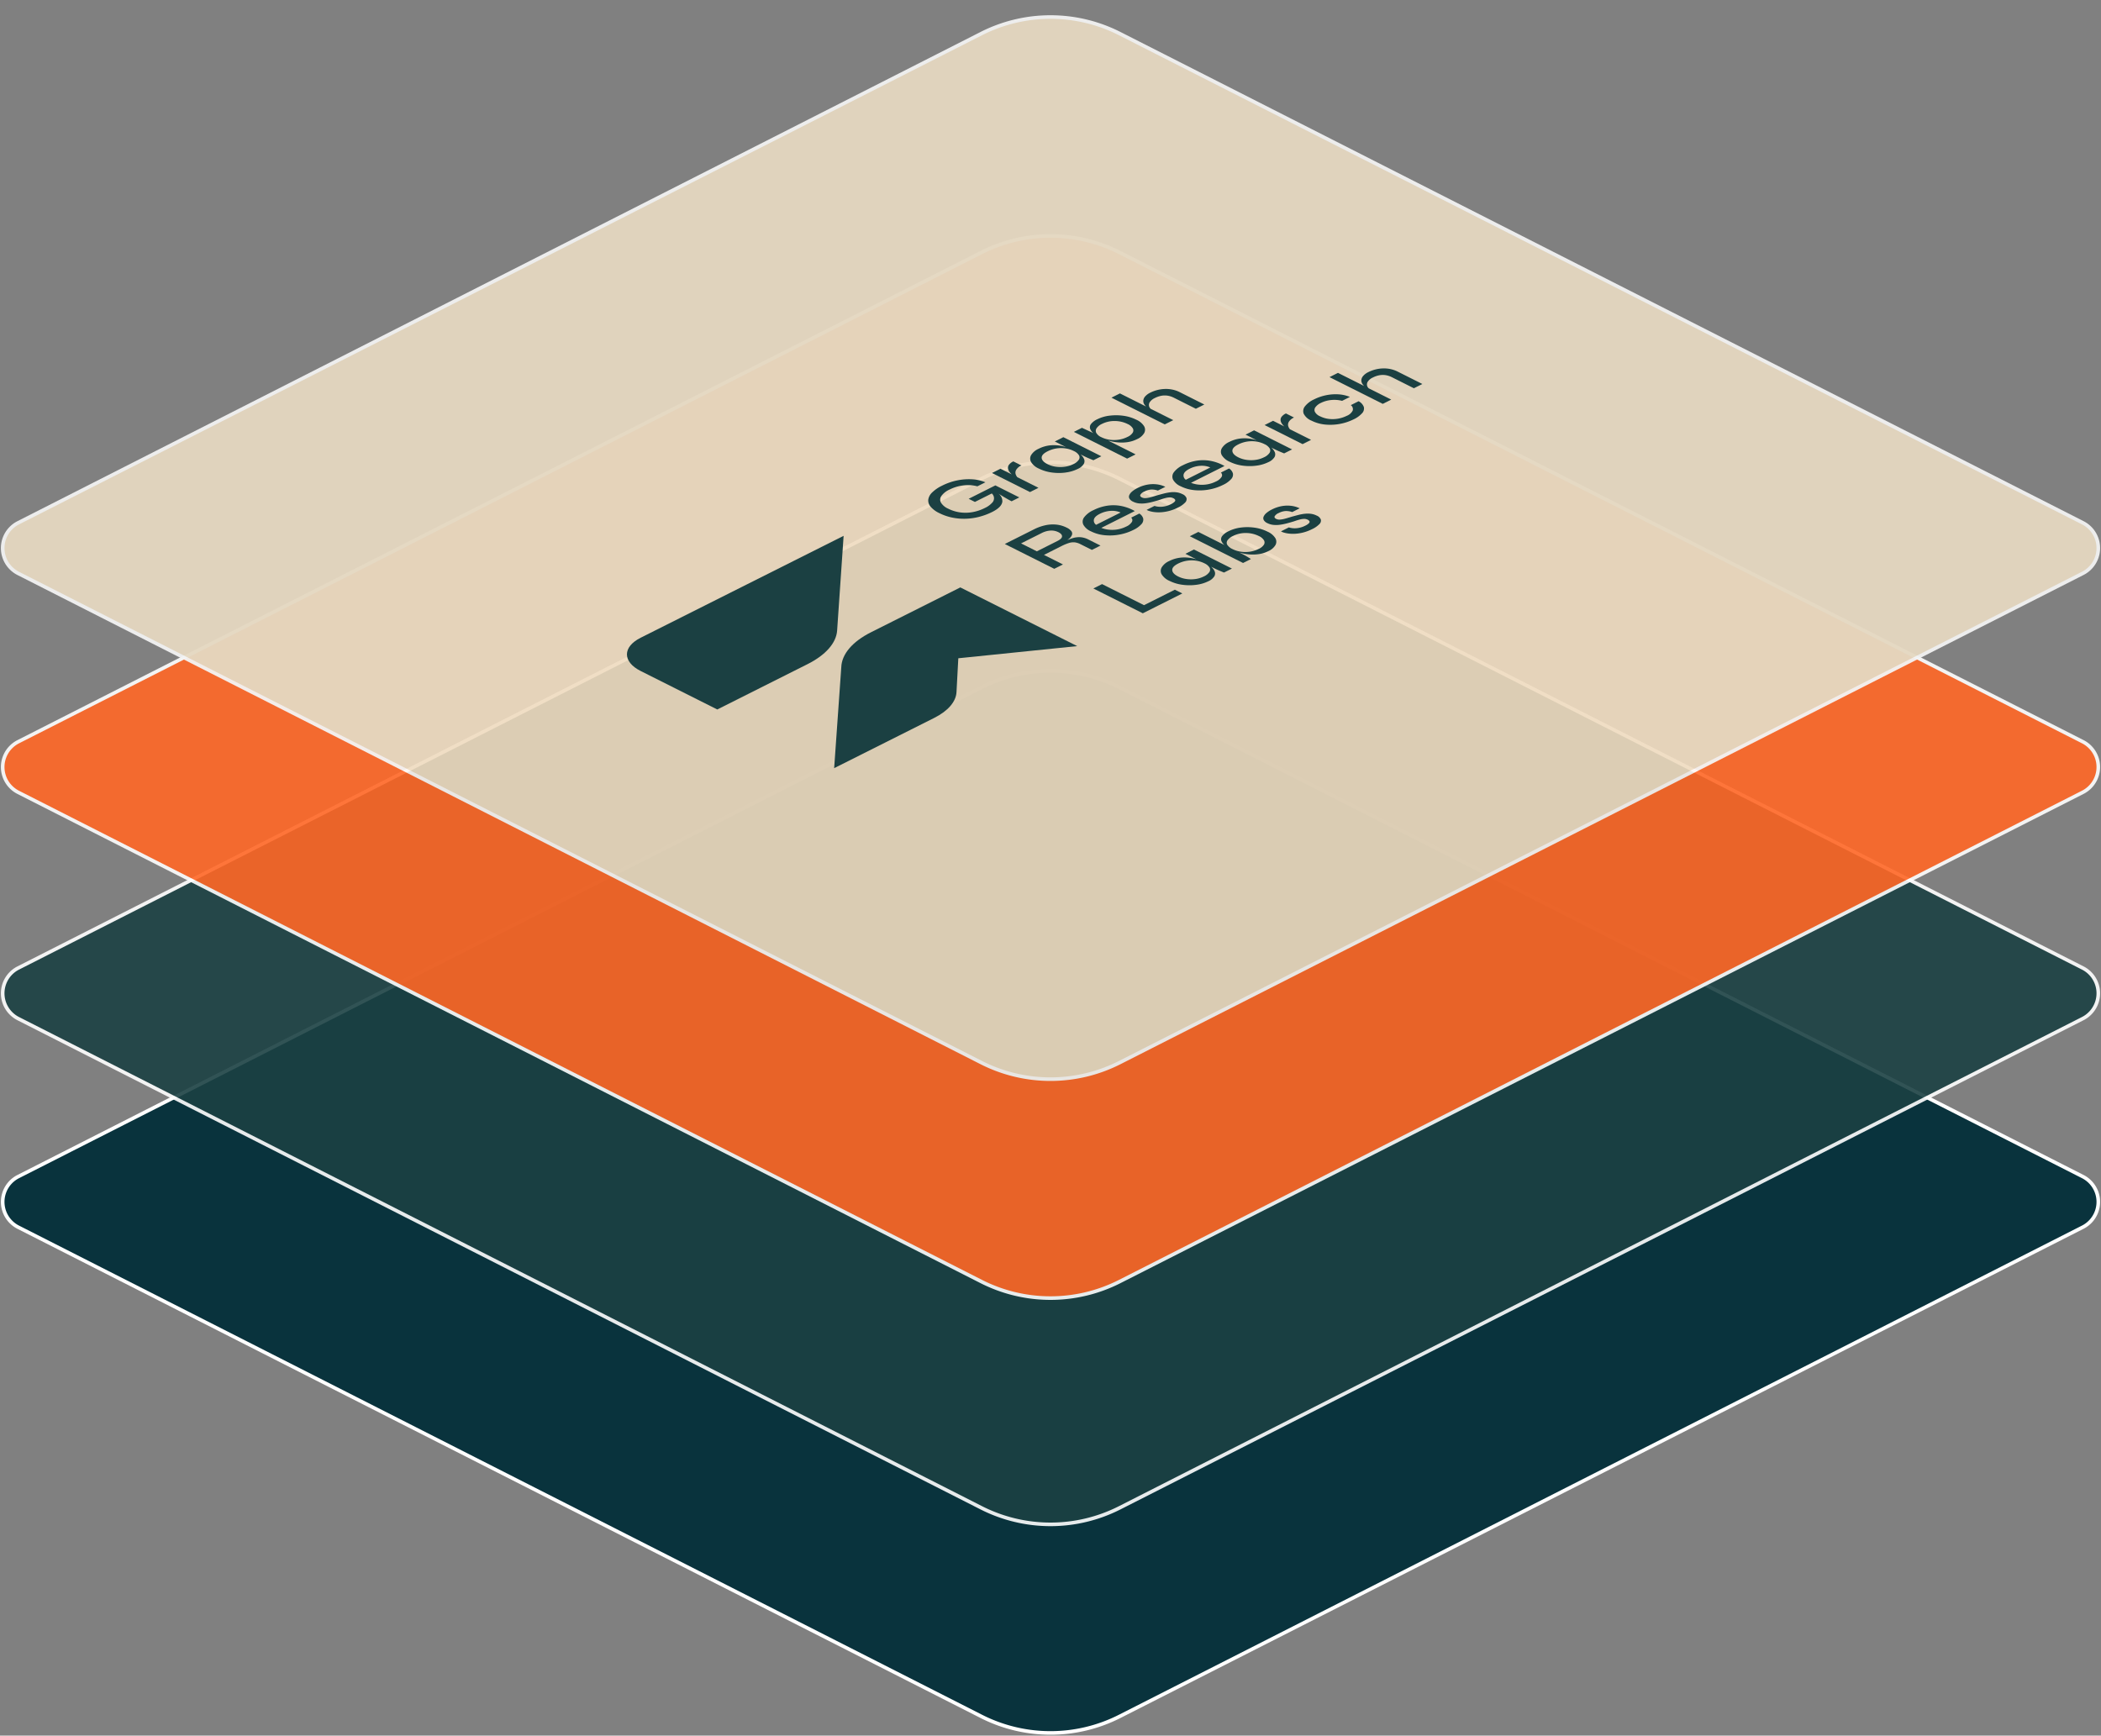
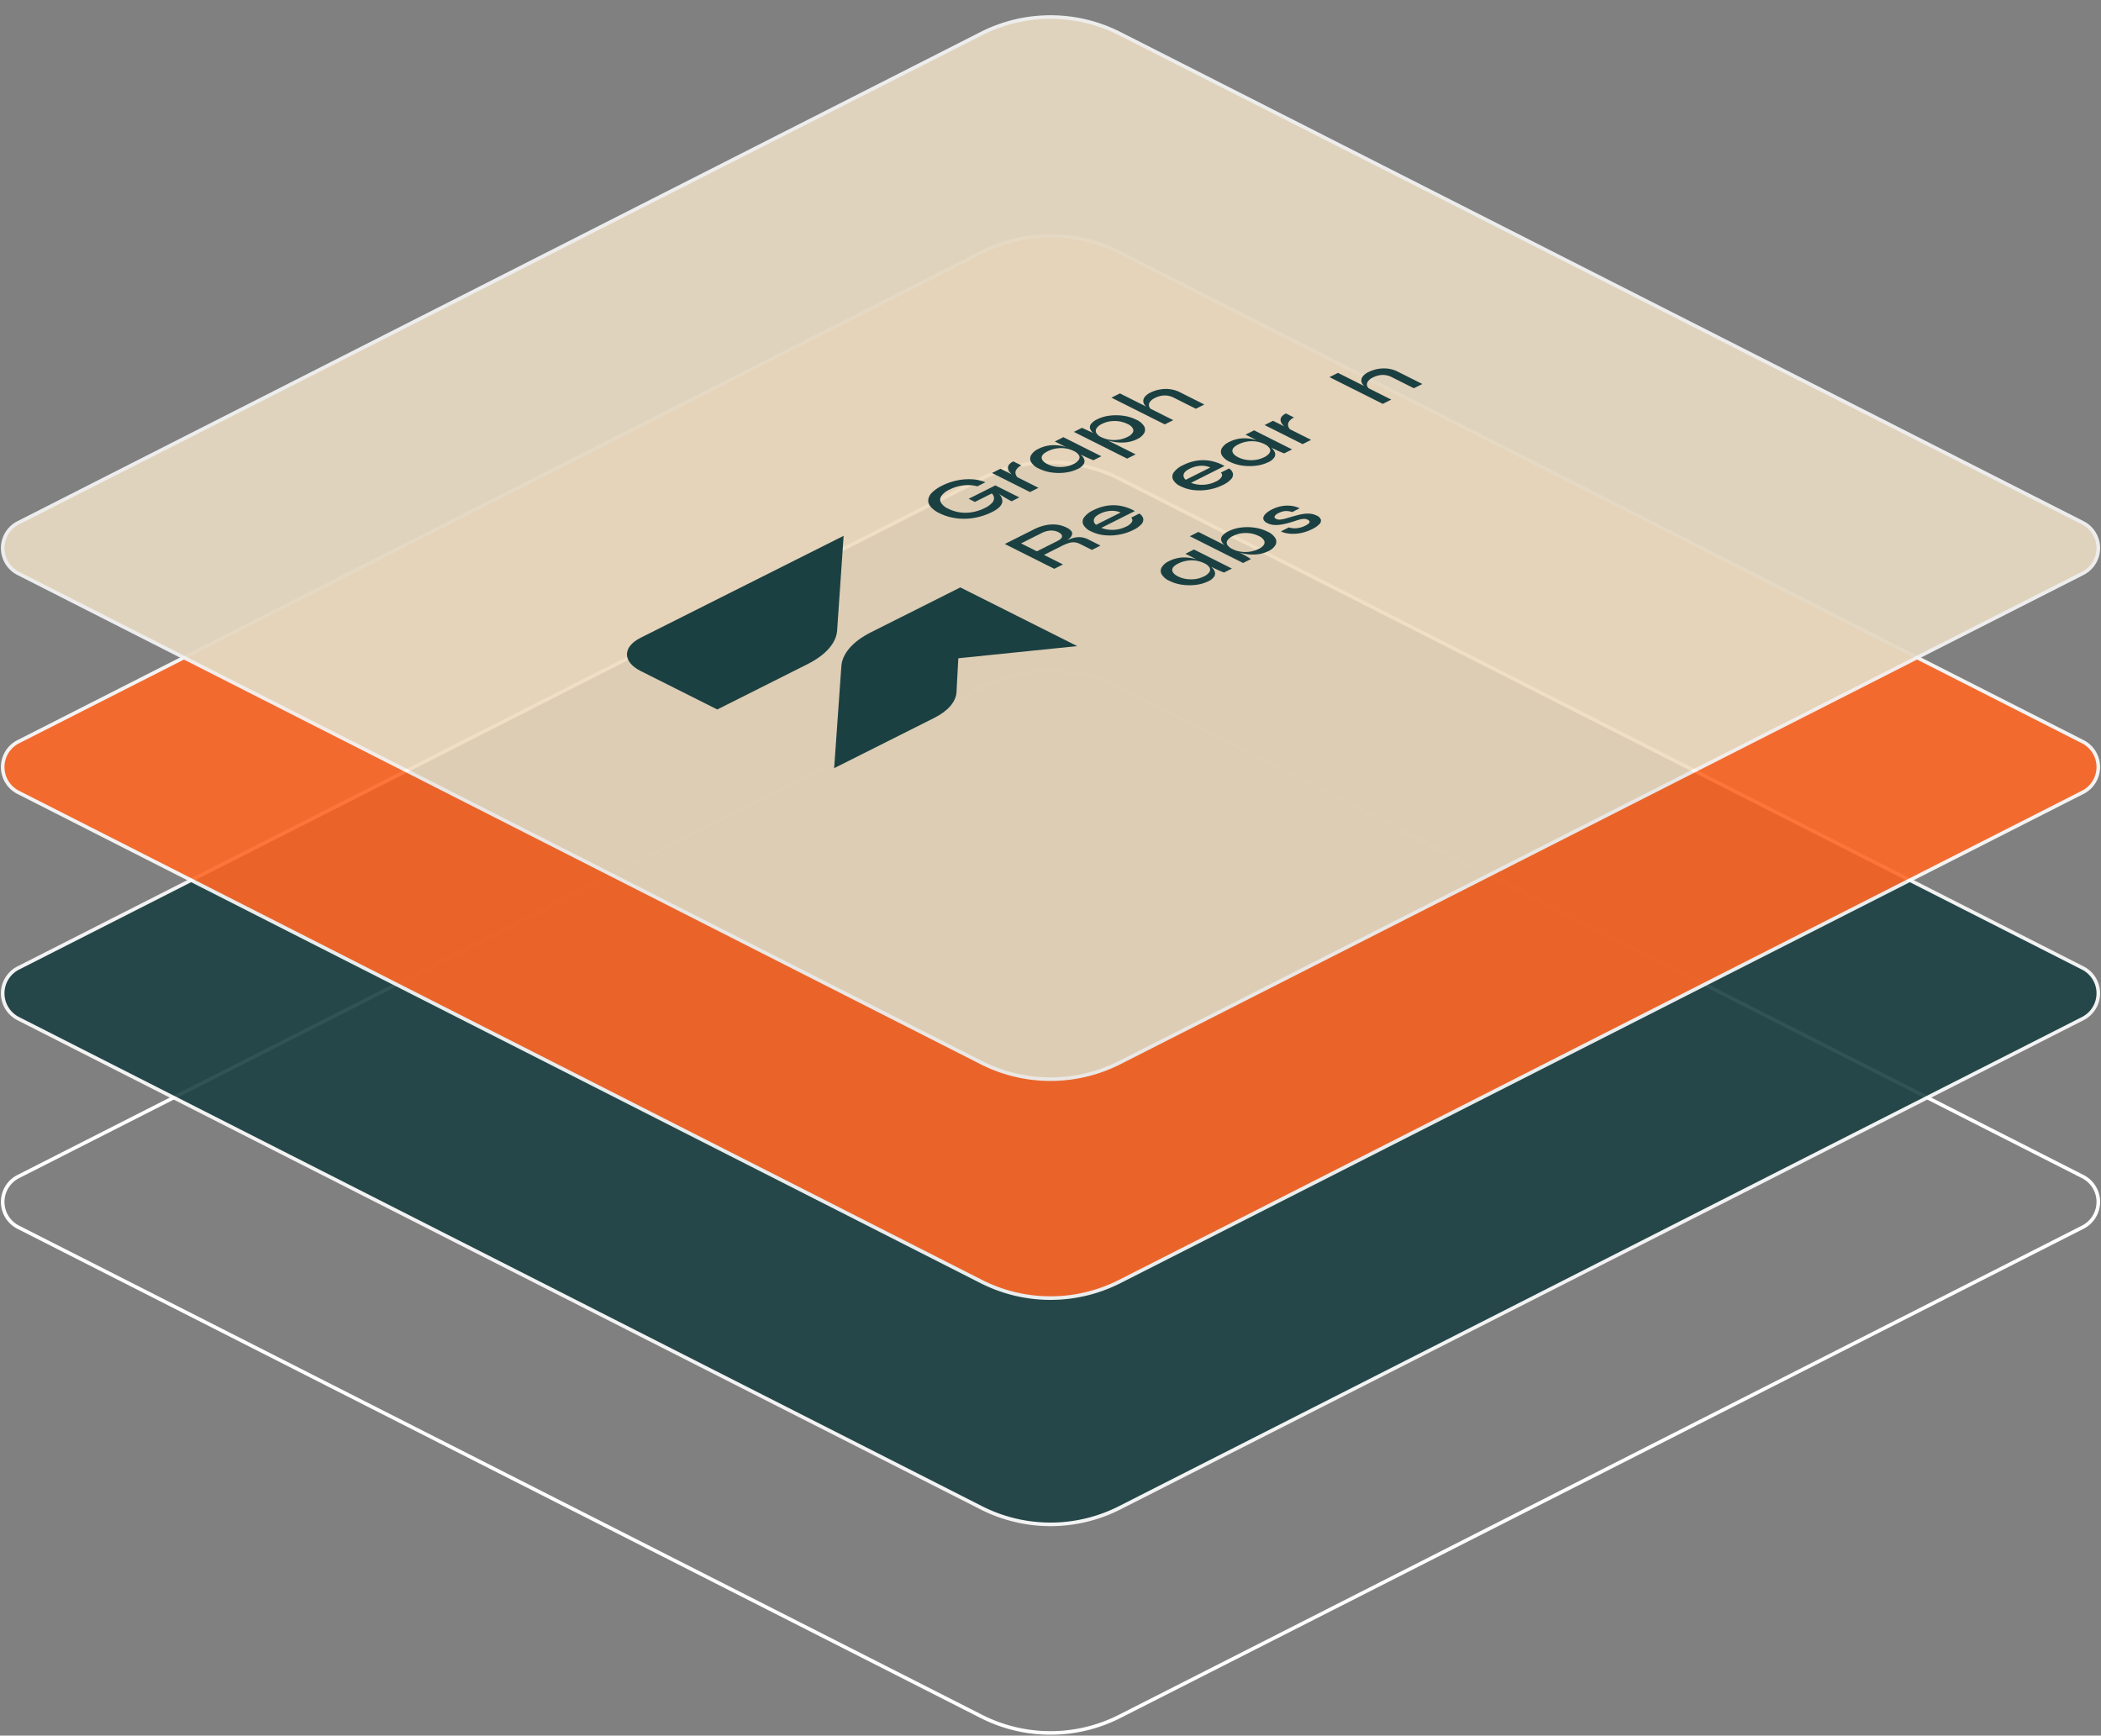
<svg xmlns="http://www.w3.org/2000/svg" width="585.27" height="483.559" viewBox="0 0 585.27 483.559">
  <rect x="0" y="0" width="585.27" height="483.559" fill="#808080" stroke="none" />
  <defs>
    <clipPath id="clip-path">
      <rect id="Rectangle_15" data-name="Rectangle 15" width="585.27" height="483.559" transform="translate(0 -65)" fill="none" />
    </clipPath>
    <clipPath id="clip-path-2">
      <rect id="Rectangle_14" data-name="Rectangle 14" width="585.27" height="479.559" transform="translate(0 -61)" fill="none" />
    </clipPath>
    <clipPath id="clip-path-3">
      <rect id="Rectangle_12" data-name="Rectangle 12" width="585.27" height="297.406" fill="none" />
    </clipPath>
    <clipPath id="clip-path-6">
      <rect id="Rectangle_384" data-name="Rectangle 384" width="585.27" height="297.407" fill="none" />
    </clipPath>
  </defs>
  <g id="Group_129" data-name="Group 129" transform="translate(0 65)">
    <g id="Group_15" data-name="Group 15" clip-path="url(#clip-path)">
      <g id="Group_14" data-name="Group 14">
        <g id="Group_13" data-name="Group 13" clip-path="url(#clip-path-2)">
-           <path id="Path_519" data-name="Path 519" d="M273.106,372.972,4.827,236.684a7.91,7.91,0,0,1,0-14.1L273.106,86.292a42.567,42.567,0,0,1,38.563,0L579.95,222.58a7.91,7.91,0,0,1,0,14.1L311.669,372.972a42.567,42.567,0,0,1-38.563,0" transform="translate(0.246 40.225)" fill="#09333d" />
          <path id="Path_520" data-name="Path 520" d="M273.106,372.972,4.827,236.684a7.91,7.91,0,0,1,0-14.1L273.106,86.292a42.567,42.567,0,0,1,38.563,0L579.95,222.58a7.91,7.91,0,0,1,0,14.1L311.669,372.972A42.567,42.567,0,0,1,273.106,372.972Z" transform="translate(0.246 40.225)" fill="none" stroke="#fff" stroke-width="1" />
          <g id="Group_9" data-name="Group 9" transform="translate(0 63.042)" opacity="0.9">
            <g id="Group_8" data-name="Group 8">
              <g id="Group_7" data-name="Group 7" clip-path="url(#clip-path-3)">
                <path id="Path_521" data-name="Path 521" d="M273.106,334.036,4.827,197.748a7.91,7.91,0,0,1,0-14.1L273.106,47.356a42.567,42.567,0,0,1,38.563,0L579.95,183.644a7.91,7.91,0,0,1,0,14.1L311.669,334.036a42.567,42.567,0,0,1-38.563,0" transform="translate(0.246 -41.993)" fill="#1b4042" />
                <path id="Path_522" data-name="Path 522" d="M273.106,334.036,4.827,197.748a7.91,7.91,0,0,1,0-14.1L273.106,47.356a42.567,42.567,0,0,1,38.563,0L579.95,183.644a7.91,7.91,0,0,1,0,14.1L311.669,334.036A42.567,42.567,0,0,1,273.106,334.036Z" transform="translate(0.246 -41.993)" fill="none" stroke="#fff" stroke-width="1" />
              </g>
            </g>
          </g>
          <g id="Group_12" data-name="Group 12" opacity="0.9">
            <g id="Group_11" data-name="Group 11">
              <g id="Group_10" data-name="Group 10" clip-path="url(#clip-path-3)">
                <path id="Path_523" data-name="Path 523" d="M273.106,291.8,4.827,155.509a7.91,7.91,0,0,1,0-14.1L273.106,5.116a42.572,42.572,0,0,1,38.563,0L579.95,141.4a7.91,7.91,0,0,1,0,14.1L311.669,291.8a42.567,42.567,0,0,1-38.563,0" transform="translate(0.246 0.246)" fill="#ff6726" />
                <path id="Path_524" data-name="Path 524" d="M273.106,291.8,4.827,155.509a7.91,7.91,0,0,1,0-14.1L273.106,5.116a42.572,42.572,0,0,1,38.563,0L579.95,141.4a7.91,7.91,0,0,1,0,14.1L311.669,291.8A42.567,42.567,0,0,1,273.106,291.8Z" transform="translate(0.246 0.246)" fill="none" stroke="#fff" stroke-width="1" />
              </g>
            </g>
            <g id="Group_82" data-name="Group 82" transform="translate(0 -61)" opacity="0.95">
              <g id="Group_10-2" data-name="Group 10" clip-path="url(#clip-path-3)">
                <path id="Path_523-2" data-name="Path 523" d="M273.106,291.8,4.827,155.509a7.91,7.91,0,0,1,0-14.1L273.106,5.116a42.572,42.572,0,0,1,38.563,0L579.95,141.4a7.91,7.91,0,0,1,0,14.1L311.669,291.8a42.567,42.567,0,0,1-38.563,0" transform="translate(0.246 0.246)" fill="#efe1c7" />
                <path id="Path_524-2" data-name="Path 524" d="M273.106,291.8,4.827,155.509a7.91,7.91,0,0,1,0-14.1L273.106,5.116a42.572,42.572,0,0,1,38.563,0L579.95,141.4a7.91,7.91,0,0,1,0,14.1L311.669,291.8A42.567,42.567,0,0,1,273.106,291.8Z" transform="translate(0.246 0.246)" fill="none" stroke="#fff" stroke-width="1" />
              </g>
            </g>
          </g>
        </g>
      </g>
      <g id="Group_127" data-name="Group 127" transform="translate(0 -61)">
        <g id="Group_126" data-name="Group 126" clip-path="url(#clip-path-6)">
          <g id="Group_125" data-name="Group 125">
            <g id="Group_124" data-name="Group 124" clip-path="url(#clip-path-6)">
              <path id="Path_659" data-name="Path 659" d="M187.447,97.253a18.085,18.085,0,0,0,3.655-1.366q2.615-1.314,2.8-2.878a2.652,2.652,0,0,0-1.107-2.231l.607.379q.808.5,1.6.967c.533.309,1.024.578,1.478.806l2.146-1.079L191.953,88.5l-7.439,3.736,1.742.875,4.7-2.361a1.762,1.762,0,0,1,.06,2.628,6.287,6.287,0,0,1-1.976,1.409,12.335,12.335,0,0,1-3.56,1.179,11.053,11.053,0,0,1-3.475.037,10.643,10.643,0,0,1-3.19-1.013,4.507,4.507,0,0,1-2.009-1.67,1.729,1.729,0,0,1,.1-1.863,5.593,5.593,0,0,1,2.3-1.8,11.395,11.395,0,0,1,5.26-1.233,9.96,9.96,0,0,1,2.476.336l2.233-1.121a11.144,11.144,0,0,0-3.709-.837,15.973,15.973,0,0,0-4.178.315,16.767,16.767,0,0,0-4.207,1.473,10.256,10.256,0,0,0-2.731,1.873,3.488,3.488,0,0,0-1.085,2,2.621,2.621,0,0,0,.649,1.97,7.223,7.223,0,0,0,2.443,1.8,14.385,14.385,0,0,0,3.518,1.222,16.131,16.131,0,0,0,3.773.336,17.261,17.261,0,0,0,3.8-.533" transform="translate(85.323 42.735)" fill="#1b4042" />
              <path id="Path_660" data-name="Path 660" d="M192.208,87.85a2.506,2.506,0,0,1-.446-.779,1.549,1.549,0,0,1,.118-1.254,3.163,3.163,0,0,1,1.476-1.233L191.1,83.453a3.125,3.125,0,0,0-1.243.966,1.391,1.391,0,0,0-.245,1.009,2.163,2.163,0,0,0,.393.922,4.34,4.34,0,0,0,.66.727l-3.157-1.585-2.36,1.185,10.585,5.315,2.36-1.185Z" transform="translate(91.187 41.101)" fill="#1b4042" />
              <path id="Path_661" data-name="Path 661" d="M202.141,88.774a10.436,10.436,0,0,0,3.348-.978,3.781,3.781,0,0,0,1.7-1.376,1.565,1.565,0,0,0,.1-1.4,3.553,3.553,0,0,0-1-1.3l.925.464c.354.178.74.357,1.157.539s.925.393,1.521.634l2.21-1.109-10.585-5.316-2.381,1.2,3.1,1.557c-.252-.076-.506-.148-.761-.212a10.84,10.84,0,0,0-3.422-.288,9.15,9.15,0,0,0-3.443.982,4.581,4.581,0,0,0-2.061,1.74,1.953,1.953,0,0,0-.012,1.958,4.777,4.777,0,0,0,2.179,1.821,11.314,11.314,0,0,0,3.57,1.078,14.462,14.462,0,0,0,3.858.016m-6.663-4.083q-.065-.972,1.636-1.825a8.337,8.337,0,0,1,2.455-.8,8.47,8.47,0,0,1,2.509-.021,7.628,7.628,0,0,1,2.369.742,3.267,3.267,0,0,1,1.392,1.137,1.171,1.171,0,0,1-.01,1.275,3.693,3.693,0,0,1-1.573,1.249,7.44,7.44,0,0,1-2.3.7,8.894,8.894,0,0,1-2.518.006,7.358,7.358,0,0,1-2.306-.7q-1.594-.8-1.658-1.772" transform="translate(94.697 38.871)" fill="#1b4042" />
              <path id="Path_662" data-name="Path 662" d="M210.389,74.948a10.429,10.429,0,0,0-3.391.987,4.765,4.765,0,0,0-1.785,1.334,1.449,1.449,0,0,0-.255,1.324,2.861,2.861,0,0,0,.94,1.252l-.515-.26-2.7-1.248-2.252,1.131,14.835,7.451,2.36-1.185-7.683-3.86a15,15,0,0,0,2.6.507,11.326,11.326,0,0,0,2.8-.048,8.66,8.66,0,0,0,2.709-.849,4.307,4.307,0,0,0,1.967-1.681,1.933,1.933,0,0,0-.033-1.927,4.824,4.824,0,0,0-2.167-1.8,11.481,11.481,0,0,0-3.582-1.094,14.565,14.565,0,0,0-3.846-.031m6.428,3.485a1.188,1.188,0,0,1,0,1.26,3.265,3.265,0,0,1-1.424,1.163,8.012,8.012,0,0,1-2.476.785,8.772,8.772,0,0,1-2.539.006,7.365,7.365,0,0,1-2.275-.694,3.006,3.006,0,0,1-1.436-1.212,1.28,1.28,0,0,1,.1-1.3,3.529,3.529,0,0,1,1.466-1.185,7.7,7.7,0,0,1,3.645-.816,8.126,8.126,0,0,1,3.539.839,3.207,3.207,0,0,1,1.4,1.152" transform="translate(98.713 36.857)" fill="#1b4042" />
              <path id="Path_663" data-name="Path 663" d="M222.33,69.931a9.767,9.767,0,0,0-4.039,1.013,4.523,4.523,0,0,0-1.455,1.063,2.025,2.025,0,0,0-.521,1.148,1.774,1.774,0,0,0,.307,1.115,3.083,3.083,0,0,0,.485.564l-7.3-3.664-2.36,1.184L222.286,79.8l2.36-1.184-6.264-3.146a1.587,1.587,0,0,1-.452-.7,1.442,1.442,0,0,1,.224-1.212,3.358,3.358,0,0,1,1.37-1.1,6.658,6.658,0,0,1,1.87-.64,5.3,5.3,0,0,1,1.743-.01,5.873,5.873,0,0,1,1.7.566l6.121,3.073,2.36-1.184-6.886-3.46a8.025,8.025,0,0,0-2-.693,9.067,9.067,0,0,0-2.1-.182" transform="translate(102.17 34.439)" fill="#1b4042" />
              <path id="Path_664" data-name="Path 664" d="M206.266,98.075a1.113,1.113,0,0,0-.2-1,3.461,3.461,0,0,0-1.285-.966,8.2,8.2,0,0,0-2.924-.849,9.866,9.866,0,0,0-3.082.2,13.3,13.3,0,0,0-3.092,1.116l-8.14,4.088,13.773,6.916,2.424-1.216-5.292-2.658,4.825-2.424a13.31,13.31,0,0,1,2.146-.9,4.062,4.062,0,0,1,1.615-.172,4.646,4.646,0,0,1,1.551.491l3.21,1.612,2.4-1.206-3.337-1.676a5.858,5.858,0,0,0-2.242-.657,6.2,6.2,0,0,0-2.189.267,14.627,14.627,0,0,0-1.467.542,6.329,6.329,0,0,0,.639-.519,2.342,2.342,0,0,0,.669-1m-4.081,1.772-5.716,2.872-4.4-2.21,5.716-2.87a6.192,6.192,0,0,1,2.476-.7,4.348,4.348,0,0,1,2.2.443c.7.349,1.034.74,1.021,1.175s-.446.864-1.3,1.291" transform="translate(92.365 46.896)" fill="#1b4042" />
              <path id="Path_665" data-name="Path 665" d="M208.865,91.772a12.871,12.871,0,0,0-3.825,1.248,6.593,6.593,0,0,0-2.54,1.96,1.988,1.988,0,0,0-.243,2.063,4.389,4.389,0,0,0,2.146,1.87,10.72,10.72,0,0,0,3.74,1.067,14.508,14.508,0,0,0,4.134-.166,14.276,14.276,0,0,0,3.9-1.287,6.959,6.959,0,0,0,2.264-1.616,1.823,1.823,0,0,0,.5-1.575,2.394,2.394,0,0,0-1.084-1.388l-2.275,1.143a.926.926,0,0,1,.2,1.2,3.507,3.507,0,0,1-1.584,1.287,8.549,8.549,0,0,1-2.328.775,8.757,8.757,0,0,1-2.412.1,8.07,8.07,0,0,1-2.188-.512l9.33-4.685a12.487,12.487,0,0,0-3.858-1.425,11.442,11.442,0,0,0-3.879-.058m-3.039,5.313a1.423,1.423,0,0,1-.606-1.519c.149-.554.7-1.069,1.669-1.554a7.651,7.651,0,0,1,2.943-.806,5.976,5.976,0,0,1,2.816.454Z" transform="translate(99.52 45.13)" fill="#1b4042" />
-               <path id="Path_666" data-name="Path 666" d="M213.876,90.67a2.309,2.309,0,0,1,1.148-.918,4.809,4.809,0,0,1,1.849-.545,5.047,5.047,0,0,1,1.891.288l2.084-1.045a7.179,7.179,0,0,0-2.328-.69,8.808,8.808,0,0,0-2.655.075,9.937,9.937,0,0,0-2.754.934,7.239,7.239,0,0,0-1.54,1,2.728,2.728,0,0,0-.776,1.019,1.09,1.09,0,0,0,.064.96,2.186,2.186,0,0,0,.978.822,4.882,4.882,0,0,0,1.679.491,7.578,7.578,0,0,0,1.86-.037,16.343,16.343,0,0,0,1.966-.4q1-.266,1.976-.566.893-.32,1.573-.491a5.223,5.223,0,0,1,1.2-.176,2.109,2.109,0,0,1,.988.23,1.042,1.042,0,0,1,.5.431c.078.161.028.342-.149.545a3.532,3.532,0,0,1-1.031.688,6.54,6.54,0,0,1-2.391.7,5.474,5.474,0,0,1-2.178-.219l-2.189,1.1a3.426,3.426,0,0,0,.861.357,8.2,8.2,0,0,0,1.413.273,10.387,10.387,0,0,0,1.86.027,11.894,11.894,0,0,0,2.19-.375,12.279,12.279,0,0,0,2.369-.912,6.792,6.792,0,0,0,1.988-1.372,1.354,1.354,0,0,0,.425-1.292,2.048,2.048,0,0,0-1.16-1.1,5.031,5.031,0,0,0-1.636-.5,6.927,6.927,0,0,0-1.722,0,14.5,14.5,0,0,0-1.775.336q-.9.231-1.881.507-1.021.32-1.828.534a7.068,7.068,0,0,1-1.4.245,2.029,2.029,0,0,1-1.04-.193q-.6-.3-.425-.725" transform="translate(103.776 43.189)" fill="#1b4042" />
              <path id="Path_667" data-name="Path 667" d="M225.611,83.361a12.871,12.871,0,0,0-3.825,1.248,6.607,6.607,0,0,0-2.54,1.96A1.991,1.991,0,0,0,219,88.633a4.38,4.38,0,0,0,2.146,1.869,10.72,10.72,0,0,0,3.74,1.067,14.508,14.508,0,0,0,4.134-.166,14.276,14.276,0,0,0,3.9-1.287,6.96,6.96,0,0,0,2.264-1.616,1.822,1.822,0,0,0,.5-1.575,2.4,2.4,0,0,0-1.084-1.388l-2.275,1.143a.926.926,0,0,1,.2,1.2,3.5,3.5,0,0,1-1.584,1.287,8.5,8.5,0,0,1-2.328.775,8.816,8.816,0,0,1-2.412.1,8.07,8.07,0,0,1-2.188-.513l9.33-4.685a12.563,12.563,0,0,0-3.858-1.425,11.518,11.518,0,0,0-3.879-.058m-3.039,5.315a1.426,1.426,0,0,1-.606-1.521q.224-.828,1.669-1.554a7.65,7.65,0,0,1,2.943-.806,5.994,5.994,0,0,1,2.816.454Z" transform="translate(107.768 40.988)" fill="#1b4042" />
              <path id="Path_668" data-name="Path 668" d="M237.83,80.4c-.251-.076-.5-.148-.76-.21a10.847,10.847,0,0,0-3.422-.29,9.142,9.142,0,0,0-3.443.982,4.591,4.591,0,0,0-2.061,1.74,1.954,1.954,0,0,0-.012,1.958,4.769,4.769,0,0,0,2.179,1.821,11.3,11.3,0,0,0,3.57,1.078,14.462,14.462,0,0,0,3.858.016,10.485,10.485,0,0,0,3.348-.976,3.8,3.8,0,0,0,1.7-1.378,1.567,1.567,0,0,0,.1-1.4,3.545,3.545,0,0,0-1-1.3l.924.464c.355.178.74.358,1.158.539s.925.394,1.521.636l2.21-1.11-10.585-5.316-2.381,1.2Zm3.607,2.249a1.177,1.177,0,0,1-.01,1.276,3.7,3.7,0,0,1-1.573,1.248,7.482,7.482,0,0,1-2.3.706,8.894,8.894,0,0,1-2.518,0,7.377,7.377,0,0,1-2.307-.7q-1.594-.8-1.657-1.773t1.636-1.825a8.333,8.333,0,0,1,2.455-.794,8.51,8.51,0,0,1,2.507-.022,7.664,7.664,0,0,1,2.37.742,3.267,3.267,0,0,1,1.392,1.137" transform="translate(112.229 38.243)" fill="#1b4042" />
              <path id="Path_669" data-name="Path 669" d="M240.493,76.48a2.176,2.176,0,0,0,.393.924,4.386,4.386,0,0,0,.66.725l-3.157-1.585-2.36,1.185,10.585,5.315,2.36-1.185L243.086,78.9a2.506,2.506,0,0,1-.446-.779,1.549,1.549,0,0,1,.118-1.254,3.156,3.156,0,0,1,1.476-1.233L241.981,74.5a3.125,3.125,0,0,0-1.243.966,1.391,1.391,0,0,0-.245,1.009" transform="translate(116.245 36.694)" fill="#1b4042" />
-               <path id="Path_670" data-name="Path 670" d="M257.026,75.463a3.167,3.167,0,0,1-1.679,1.473,8.935,8.935,0,0,1-4.9.86,7.3,7.3,0,0,1-2.5-.731,2.9,2.9,0,0,1-1.466-1.26,1.28,1.28,0,0,1,.181-1.307,3.947,3.947,0,0,1,1.5-1.169,8.138,8.138,0,0,1,2.848-.8,8.686,8.686,0,0,1,3.061.224l2.167-1.088a9.8,9.8,0,0,0-3.188-.725,13.069,13.069,0,0,0-3.454.251,13.505,13.505,0,0,0-3.369,1.169,6.764,6.764,0,0,0-2.5,1.916,2.079,2.079,0,0,0-.351,2.076,4.166,4.166,0,0,0,2.167,1.921,10.78,10.78,0,0,0,3.827,1.088,14.733,14.733,0,0,0,7.906-1.451,7.32,7.32,0,0,0,2.349-1.692,1.889,1.889,0,0,0,.5-1.745,2.958,2.958,0,0,0-1.466-1.612l-2.169,1.09a1.366,1.366,0,0,1,.531,1.515" transform="translate(119.797 34.925)" fill="#1b4042" />
              <path id="Path_671" data-name="Path 671" d="M265.13,66.277a9.134,9.134,0,0,0-2.1-.182,9.741,9.741,0,0,0-2.094.294,9.564,9.564,0,0,0-1.943.721,4.525,4.525,0,0,0-1.457,1.061,2.044,2.044,0,0,0-.521,1.148,1.768,1.768,0,0,0,.309,1.116A2.964,2.964,0,0,0,257.8,71l-7.3-3.664-2.358,1.185,14.836,7.451,2.358-1.185-6.264-3.146a1.575,1.575,0,0,1-.451-.7,1.442,1.442,0,0,1,.222-1.212,3.391,3.391,0,0,1,1.37-1.1,6.667,6.667,0,0,1,1.872-.64,5.334,5.334,0,0,1,1.742-.01,5.918,5.918,0,0,1,1.7.566l6.122,3.075,2.36-1.185-6.886-3.458a8,8,0,0,0-2-.694" transform="translate(122.214 32.55)" fill="#1b4042" />
-               <path id="Path_672" data-name="Path 672" d="M206.494,106.356l-2.424,1.216,13.773,6.918,11.01-5.53-2.084-1.046-8.586,4.312Z" transform="translate(100.505 52.381)" fill="#1b4042" />
              <path id="Path_673" data-name="Path 673" d="M226.606,102.643c-.251-.076-.5-.148-.76-.21a10.847,10.847,0,0,0-3.422-.29,9.142,9.142,0,0,0-3.443.982,4.59,4.59,0,0,0-2.061,1.74,1.954,1.954,0,0,0-.012,1.958,4.769,4.769,0,0,0,2.179,1.821,11.3,11.3,0,0,0,3.57,1.078,14.462,14.462,0,0,0,3.858.016,10.485,10.485,0,0,0,3.348-.976,3.8,3.8,0,0,0,1.7-1.378,1.567,1.567,0,0,0,.1-1.4,3.545,3.545,0,0,0-1-1.3l.924.464c.355.178.74.358,1.158.539s.925.394,1.521.636l2.21-1.11-10.585-5.316-2.381,1.2Zm3.607,2.249a1.177,1.177,0,0,1-.01,1.276,3.7,3.7,0,0,1-1.573,1.248,7.481,7.481,0,0,1-2.3.706,8.949,8.949,0,0,1-2.518,0,7.417,7.417,0,0,1-2.307-.7q-1.594-.8-1.657-1.773t1.636-1.825a8.333,8.333,0,0,1,2.455-.794,8.51,8.51,0,0,1,2.507-.022,7.663,7.663,0,0,1,2.37.742,3.267,3.267,0,0,1,1.393,1.137" transform="translate(106.701 49.197)" fill="#1b4042" />
              <path id="Path_674" data-name="Path 674" d="M236.321,95.835a10.518,10.518,0,0,0-3.412,1.007,4.841,4.841,0,0,0-1.806,1.345,1.449,1.449,0,0,0-.255,1.324,2.778,2.778,0,0,0,.922,1.221l-7.319-3.676-2.381,1.2,14.835,7.451,2.188-1.1c-.282-.185-.645-.41-1.084-.673s-.851-.491-1.233-.684l-.888-.446a14.026,14.026,0,0,0,2.536.494,11.623,11.623,0,0,0,2.794-.048,8.608,8.608,0,0,0,2.742-.854,4.253,4.253,0,0,0,1.978-1.7,1.934,1.934,0,0,0-.054-1.927,4.867,4.867,0,0,0-2.157-1.788,11.628,11.628,0,0,0-3.592-1.109,14.091,14.091,0,0,0-3.815-.037m6.386,3.516a1.19,1.19,0,0,1,.01,1.254,3.265,3.265,0,0,1-1.434,1.169,8.064,8.064,0,0,1-2.476.785,8.545,8.545,0,0,1-2.528,0,7.5,7.5,0,0,1-2.264-.7,3.488,3.488,0,0,1-1.488-1.185,1.154,1.154,0,0,1,.031-1.266,3.772,3.772,0,0,1,1.563-1.233,7.7,7.7,0,0,1,3.645-.816,8.126,8.126,0,0,1,3.539.839,3.207,3.207,0,0,1,1.4,1.152" transform="translate(109.371 47.144)" fill="#1b4042" />
              <path id="Path_675" data-name="Path 675" d="M247.3,93.976a14.5,14.5,0,0,0-1.775.336c-.6.154-1.228.322-1.881.507q-1.021.32-1.828.534a7.1,7.1,0,0,1-1.4.245,2.026,2.026,0,0,1-1.04-.193q-.6-.3-.425-.725a2.309,2.309,0,0,1,1.148-.918,4.8,4.8,0,0,1,1.849-.545,5.017,5.017,0,0,1,1.891.288l2.082-1.046a7.206,7.206,0,0,0-2.327-.688,8.818,8.818,0,0,0-2.657.075,9.943,9.943,0,0,0-2.752.934,7.29,7.29,0,0,0-1.542,1,2.707,2.707,0,0,0-.775,1.019,1.085,1.085,0,0,0,.064.96,2.186,2.186,0,0,0,.978.822,4.882,4.882,0,0,0,1.679.491,7.578,7.578,0,0,0,1.86-.037,16.349,16.349,0,0,0,1.966-.4q1-.266,1.976-.566.893-.32,1.573-.491a5.223,5.223,0,0,1,1.2-.176,2.113,2.113,0,0,1,.988.23,1.049,1.049,0,0,1,.5.431c.078.161.027.342-.149.545a3.532,3.532,0,0,1-1.031.688,6.556,6.556,0,0,1-2.391.7,5.485,5.485,0,0,1-2.179-.219l-2.188,1.1a3.412,3.412,0,0,0,.86.357,8.1,8.1,0,0,0,1.413.272,10.121,10.121,0,0,0,1.86.027,11.72,11.72,0,0,0,2.19-.373,12.292,12.292,0,0,0,2.37-.912,6.761,6.761,0,0,0,1.987-1.372,1.347,1.347,0,0,0,.425-1.292,2.044,2.044,0,0,0-1.158-1.1,5.032,5.032,0,0,0-1.636-.5,6.928,6.928,0,0,0-1.722,0" transform="translate(116.125 45.164)" fill="#1b4042" />
              <path id="Path_676" data-name="Path 676" d="M157.677,129.19l-1.985,28.141,27.887-14.006c3.825-1.922,6.048-4.5,6.191-7.174l.506-9.436,33.125-3.389-32.565-16.353-24.873,12.491c-5.182,2.6-8.161,6.1-8.286,9.727" transform="translate(76.679 52.685)" fill="#1b4042" />
              <path id="Path_677" data-name="Path 677" d="M175.566,123.731l1.809-26.386-27.086,13.6L120.834,125.74c-5.092,2.558-5.092,6.7,0,9.261l21.346,10.721,25.158-12.636c5.033-2.527,7.991-5.891,8.228-9.355" transform="translate(57.63 47.943)" fill="#1b4042" />
            </g>
          </g>
        </g>
      </g>
    </g>
  </g>
</svg>